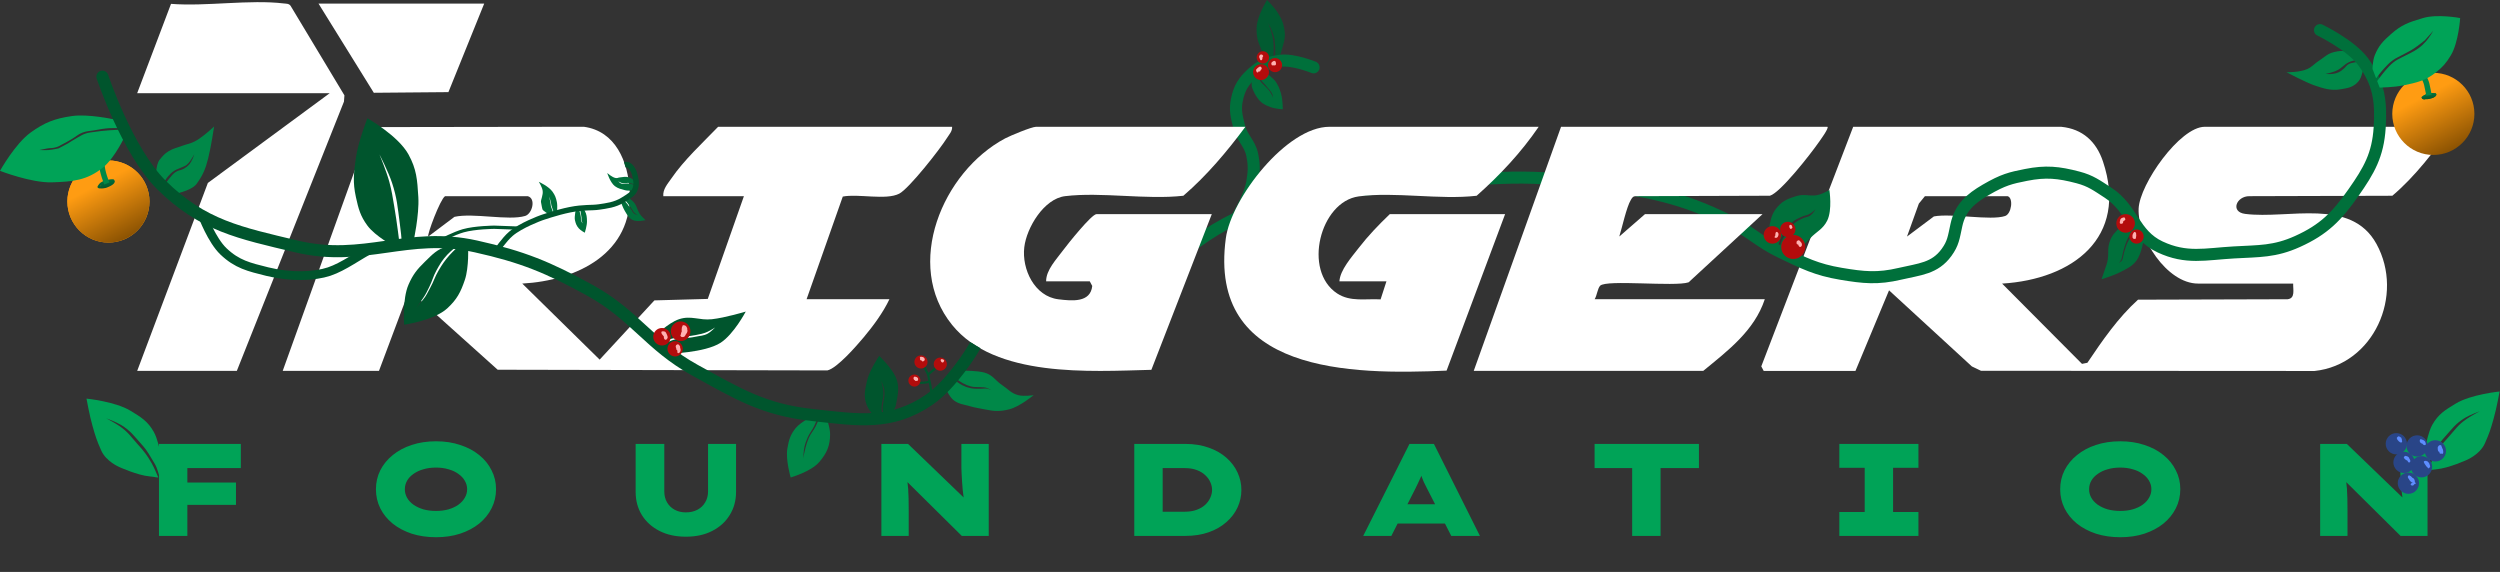
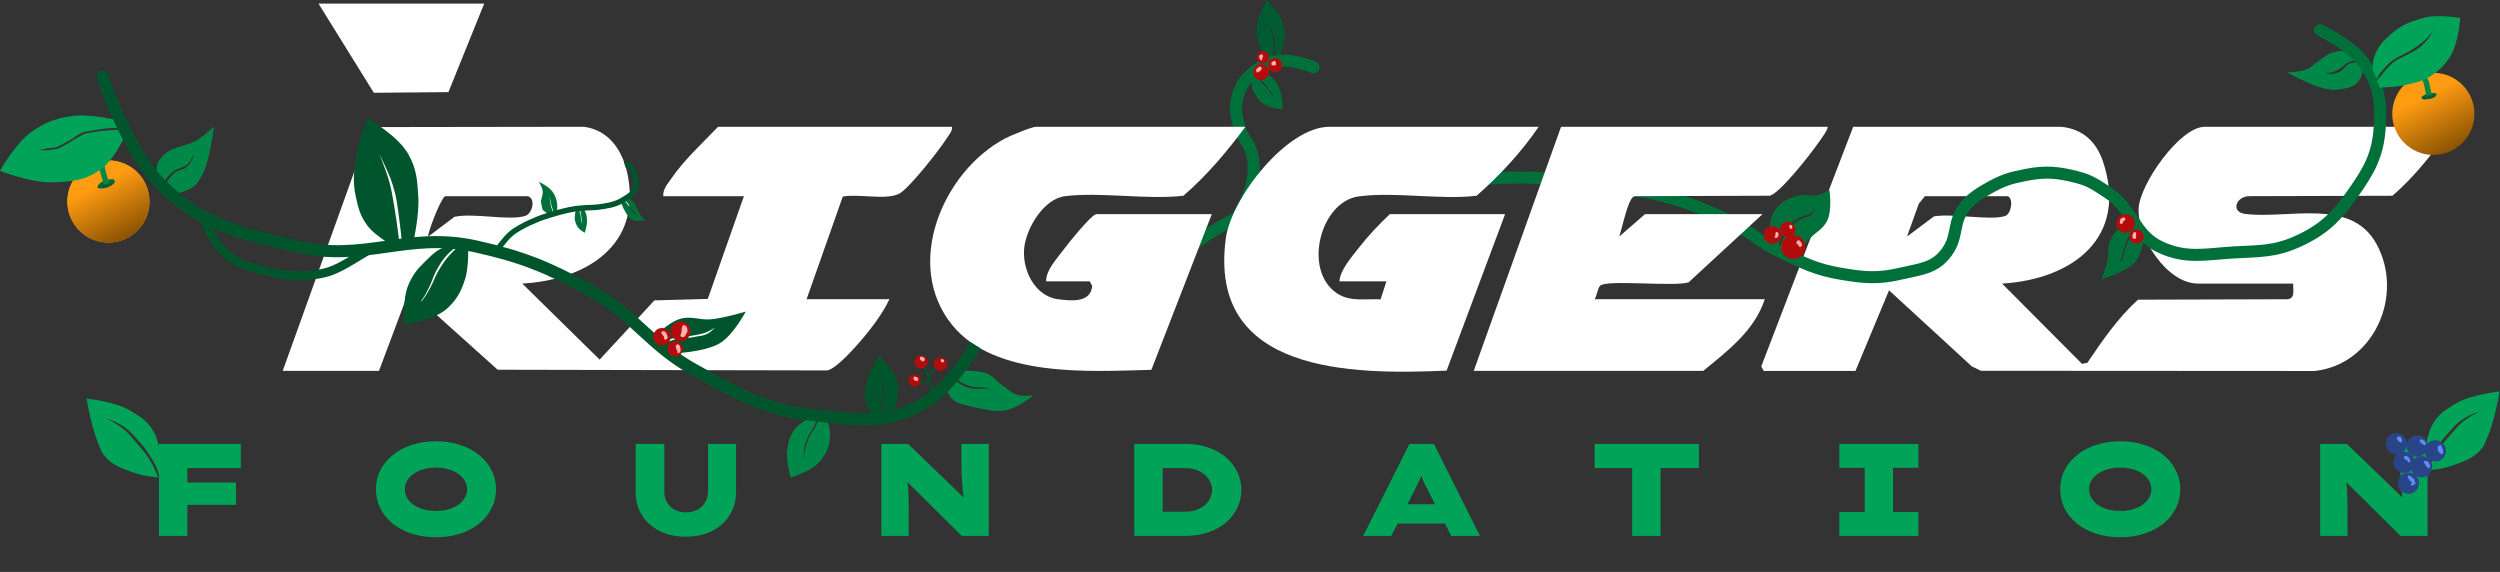
<svg xmlns="http://www.w3.org/2000/svg" width="577" height="132" viewBox="0 0 577 132" fill="none">
  <rect x="0" y="0" width="577" height="132" fill="#333333" stroke="none" />
  <g clip-path="url(#clip0_385_1438)">
    <path d="M538.74 12.006C539.989 11.712 540.798 11.635 542.026 12.006C542.903 12.271 543.763 13.036 544.429 13.775C544.429 13.775 543.568 13.874 543.037 14.028C542.527 14.176 542.236 14.271 541.773 14.534C541.344 14.777 541.157 14.996 540.762 15.292C540.368 15.588 540.177 15.8 539.751 16.05C539.332 16.296 539.069 16.386 538.614 16.555C537.896 16.823 536.718 17.061 536.718 17.061C536.718 17.061 537.726 17.152 538.361 17.061C538.918 16.982 539.241 16.918 539.751 16.682C540.298 16.429 540.557 16.189 541.015 15.797C541.387 15.48 541.492 15.181 541.9 14.913C542.421 14.569 542.804 14.53 543.416 14.407C543.971 14.295 544.86 14.281 544.86 14.281C545.371 14.91 545.691 15.418 545.691 15.418C545.049 16.849 545.176 17.993 544.048 19.083C542.901 20.191 541.828 20.327 540.257 20.6C537.898 21.009 536.087 20.347 534.191 19.715C532.295 19.083 527.746 16.682 527.746 16.682C527.746 16.682 530.826 16.724 532.548 15.924C533.703 15.387 534.133 14.721 535.202 14.028C536.537 13.162 537.191 12.371 538.74 12.006Z" fill="#008848" />
    <path d="M561.361 98.067C560.5 99.606 559.971 102.364 559.971 102.364L560.098 108.304C560.098 108.304 560.515 106.409 561.235 105.271C562.38 103.46 562.704 102.563 564.142 100.974C565.874 99.058 566.729 97.754 568.944 96.424C570.194 95.674 572.356 94.908 572.356 94.908C572.356 94.908 570.452 95.899 569.323 96.677C567.224 98.124 566.736 99.083 565.026 100.974C563.563 102.592 562.961 103.383 561.867 105.271C561.241 106.35 560.35 108.557 560.35 108.557C560.829 108.586 561.013 108.427 562.372 108.304C565.153 108.051 569.323 106.155 569.323 106.155C569.323 106.155 572.356 104.892 573.493 102.364C574.631 99.837 574.861 98.942 575.515 96.677C576.217 94.25 576.906 90.358 576.906 90.358C576.906 90.358 570.298 91.017 566.795 93.139L566.726 93.18C564.315 94.641 562.747 95.591 561.361 98.067Z" fill="#00A357" />
    <path d="M407.06 85.607L406.505 84.557L427.718 29.258L475.773 29.269C480.655 29.764 483.826 32.672 485.36 37.254C491.275 54.91 478.292 64.468 462.086 65.453L480.526 83.981L481.77 83.728C485.23 78.586 488.848 73.331 493.455 69.168L527.973 69.066C529.814 68.861 529.211 66.837 529.265 65.448H507.304C500.081 65.448 493.32 54.818 493.595 48.158C493.826 42.504 503.111 29.263 508.854 29.263H565.952C561.776 34.901 557.534 40.619 552.152 45.18L519.178 45.277C516.148 45.245 514.684 48.922 518.193 49.369C528.172 50.64 542.571 45.519 548.486 56.294C555.01 68.172 547.835 84.186 534.19 85.623L457.209 85.575L455.11 84.573L435.991 67.009L428.24 85.607H407.054H407.06ZM463.383 45.288H444.264L442.87 46.995L440.135 54.598L446.342 49.951C450.454 49.164 459.432 50.984 462.78 49.854C464.271 49.353 464.734 45.708 463.383 45.288Z" fill="white" />
    <circle cx="561.614" cy="26.286" r="9.478" fill="url(#paint0_linear_385_1438)" />
    <path d="M559.307 22.437C559.371 22.345 559.554 22.227 559.963 22.029C560.408 21.813 560.526 21.83 560.626 21.811C560.819 21.774 560.938 21.76 561.365 21.751C561.593 21.747 561.854 21.749 561.992 21.757C562.022 21.759 562.038 21.765 562.049 21.776C562.06 21.787 562.066 21.803 562.066 21.819C562.066 21.913 561.877 22.078 561.779 22.158C561.719 22.206 561.622 22.242 561.551 22.277C561.478 22.314 561.394 22.35 561.321 22.386C561.24 22.424 561 22.491 560.552 22.586C560.409 22.616 560.299 22.627 560.188 22.635C559.938 22.653 559.524 22.638 559.41 22.624C559.392 22.622 559.399 22.6 559.409 22.581C559.466 22.482 559.76 22.351 560.081 22.264C560.28 22.21 560.509 22.155 560.712 22.12C560.958 22.078 561.036 22.079 561.063 22.087C561.121 22.105 560.944 22.182 560.846 22.239C560.737 22.303 560.64 22.302 560.6 22.31C560.536 22.323 560.77 22.237 560.995 22.196C561.031 22.189 560.863 22.253 560.8 22.266C560.576 22.315 561.382 22.112 561.439 22.117C561.455 22.119 561.405 22.15 561.34 22.174C561.21 22.223 560.946 22.285 560.629 22.326C560.415 22.353 560.31 22.345 560.213 22.353C559.839 22.384 559.698 22.388 559.581 22.407C559.46 22.427 559.377 22.464 559.307 22.486C559.274 22.496 559.22 22.502 559.171 22.505C559.131 22.507 559.23 22.599 559.29 22.648C559.356 22.702 559.549 22.697 559.664 22.668C559.738 22.648 559.864 22.595 559.941 22.549C559.97 22.531 559.892 22.486 559.86 22.456C559.8 22.401 559.606 22.405 559.403 22.397C559.338 22.394 559.355 22.372 559.387 22.348C559.537 22.236 559.642 22.215 559.729 22.18C559.861 22.126 560.167 22.036 560.49 21.931C560.615 21.89 560.705 21.89 560.775 21.871C560.865 21.847 561.018 21.852 561.144 21.868C561.166 21.873 561.187 21.879 561.257 21.881C561.327 21.884 561.445 21.884 561.567 21.884" stroke="#01703C" stroke-width="0.506" stroke-linecap="round" />
    <path d="M559.307 22.437C559.371 22.345 559.554 22.227 559.963 22.029C560.408 21.813 560.526 21.83 560.626 21.811C560.819 21.774 560.938 21.76 561.365 21.751C561.593 21.747 561.854 21.749 561.992 21.757C562.022 21.759 562.038 21.765 562.049 21.776C562.06 21.787 562.066 21.803 562.066 21.819C562.066 21.913 561.877 22.078 561.779 22.158C561.719 22.206 561.622 22.242 561.551 22.277C561.478 22.314 561.394 22.35 561.321 22.386C561.24 22.424 561 22.491 560.552 22.586C560.409 22.616 560.299 22.627 560.188 22.635C559.938 22.653 559.524 22.638 559.41 22.624C559.392 22.622 559.399 22.6 559.409 22.581C559.466 22.482 559.76 22.351 560.081 22.264C560.28 22.21 560.509 22.155 560.712 22.12C560.958 22.078 561.036 22.079 561.063 22.087C561.121 22.105 560.944 22.182 560.846 22.239C560.737 22.303 560.64 22.302 560.6 22.31C560.536 22.323 560.77 22.237 560.995 22.196C561.031 22.189 560.863 22.253 560.8 22.266C560.576 22.315 561.382 22.112 561.439 22.117C561.455 22.119 561.405 22.15 561.34 22.174C561.21 22.223 560.946 22.285 560.629 22.326C560.415 22.353 560.31 22.345 560.213 22.353C559.839 22.384 559.698 22.388 559.581 22.407C559.46 22.427 559.377 22.464 559.307 22.486C559.274 22.496 559.22 22.502 559.171 22.505C559.131 22.507 559.23 22.599 559.29 22.648C559.356 22.702 559.549 22.697 559.664 22.668C559.738 22.648 559.864 22.595 559.941 22.549C559.97 22.531 559.892 22.486 559.86 22.456C559.8 22.401 559.606 22.405 559.403 22.397C559.338 22.394 559.355 22.372 559.387 22.348C559.537 22.236 559.642 22.215 559.729 22.18C559.861 22.126 560.167 22.036 560.49 21.931C560.615 21.89 560.705 21.89 560.775 21.871C560.865 21.847 561.018 21.852 561.144 21.868C561.166 21.873 561.187 21.879 561.257 21.881C561.327 21.884 561.445 21.884 561.567 21.884" stroke="url(#paint1_linear_385_1438)" stroke-width="0.506" stroke-linecap="round" />
    <path d="M558.834 16.682C558.834 16.682 559.847 18.395 560.097 19.462C560.372 20.632 560.603 21.989 560.603 21.989" stroke="#008848" stroke-width="1.264" />
    <path d="M296.351 9.605C295.966 11.175 295.214 13.522 295.214 13.522L294.329 13.768C294.329 13.768 294.35 12.463 294.329 11.627C294.306 10.688 294.304 10.156 294.177 9.225C294.082 8.527 293.922 8.124 293.697 7.456C293.393 6.552 292.686 5.308 292.686 5.308C292.686 5.308 293.202 6.6 293.444 7.456C293.637 8.138 293.746 8.524 293.849 9.225C293.986 10.154 293.952 10.688 293.95 11.627C293.948 12.516 293.849 13.901 293.849 13.901L292.939 14.154C292.939 14.154 291.602 12.482 291.043 11.247C290.233 9.457 289.958 8.282 290.032 6.319C290.132 3.681 292.433 0 292.433 0C292.433 0 294.168 1.711 294.961 3.033C295.677 4.228 296.086 4.951 296.351 6.319C296.596 7.578 296.657 8.358 296.351 9.605Z" fill="#015B31" />
    <path d="M294.471 18.904C293.92 18.051 292.043 16.711 292.043 16.711L290.545 16.721C290.545 16.721 290.617 17.684 290.916 18.199C291.075 18.472 291.184 18.657 291.382 18.904C291.579 19.15 291.728 19.217 291.927 19.462C292.171 19.761 292.313 19.924 292.559 20.221C292.806 20.517 292.971 20.663 293.191 20.979C293.419 21.305 293.571 21.486 293.697 21.863C293.776 22.102 293.823 22.495 293.823 22.495C293.823 22.495 293.673 22.185 293.57 21.99C293.385 21.638 293.292 21.432 293.065 21.105C292.845 20.789 292.694 20.631 292.433 20.347C292.197 20.09 292.048 19.962 291.801 19.715C291.554 19.468 291.391 19.353 291.169 19.083C290.943 18.808 290.828 18.641 290.664 18.325C290.39 17.799 290.216 16.874 290.216 16.874L289.116 17.389C289.116 17.389 288.663 19.34 288.993 20.257C289.398 21.383 289.911 22.254 290.479 22.943C291.281 23.915 292.012 24.249 293.188 24.704C294.259 25.118 296.078 25.23 296.078 25.23C296.078 25.23 296.056 23.005 295.671 21.649C295.351 20.525 295.108 19.888 294.471 18.904Z" fill="#00703B" />
    <path d="M276.004 55.984C279.525 53.487 281.622 52.229 285.482 50.297M285.482 50.297C299.445 43.309 309.254 44.568 324.785 42.967C341.528 41.242 351.233 39.852 367.879 42.335C380.338 44.194 387.682 45.335 398.968 50.929C403.927 53.387 406.104 55.875 411.1 58.259C416.257 60.719 419.24 62.245 424.875 63.187C430.132 64.067 433.335 64.407 438.523 63.187C443.017 62.132 446.554 61.994 449.265 58.259C450.806 56.136 450.904 54.876 451.54 51.94C452.405 47.95 454.781 45.87 458.311 43.817C462.38 41.451 464.059 41.079 467.596 40.374C472.158 39.465 475.096 39.765 479.596 40.945C482.542 41.718 483.989 42.829 486.546 44.484C492.231 48.163 492.418 54.127 498.552 56.995C504.604 59.825 508.943 58.639 515.613 58.259C521.413 57.928 524.979 58.124 530.272 55.731C536.36 52.979 539.325 49.952 543.163 44.484C546.801 39.3 548.828 35.765 549.229 29.445C549.615 23.353 549.049 19.202 545.437 14.28C542.576 10.38 535.454 6.95 535.454 6.95M285.482 50.297C285.482 50.297 288.437 45.526 289.021 42.083C289.433 39.65 289.514 38.182 289.021 35.764C288.456 32.994 286.669 31.936 285.988 29.192C285.403 26.837 284.991 25.376 285.482 23C286.038 20.314 286.985 18.771 289.021 16.934C291.071 15.084 292.729 14.389 295.466 14.027C298.508 13.625 303.175 15.544 303.175 15.544" stroke="#00703B" stroke-width="2.78" stroke-linecap="round" />
    <path d="M548.092 12.764C547.586 14.027 547.586 15.923 547.586 15.923L548.408 18.071C548.408 18.071 549.535 16.549 550.367 15.67C551.063 14.935 551.441 14.493 552.262 13.901C552.997 13.371 553.495 13.208 554.284 12.764C555.074 12.319 555.653 12.087 556.433 11.626C557.081 11.243 557.329 11.043 557.949 10.615C558.672 10.116 559.718 9.225 559.718 9.225L561.614 7.077C561.614 7.077 560.722 8.625 559.971 9.478C559.348 10.186 558.958 10.558 558.202 11.121C557.509 11.636 557.063 11.842 556.306 12.258C555.533 12.683 555.058 12.844 554.284 13.269C553.528 13.685 553.055 13.858 552.389 14.406C551.632 15.029 551.262 15.437 550.619 16.176C549.803 17.115 548.649 18.703 548.649 18.703L549.229 20.22C549.229 20.22 552.578 20.154 554.663 19.714C557.784 19.056 559.748 18.664 562.246 16.681C563.835 15.42 564.609 14.5 565.658 12.764C567.446 9.802 567.806 4.17 567.806 4.17C567.806 4.17 562.625 3.159 559.213 4.17C555.801 5.181 554.287 5.723 551.883 7.835C550.059 9.438 548.994 10.509 548.092 12.764Z" fill="#00A357" />
    <path d="M65.246 85.607L85.469 29.333L134.746 29.258C142.098 30.254 144.962 37.34 145.328 43.995C146.13 58.496 133.142 64.753 120.536 65.448L138.401 83.001L151.033 69.33L163.354 68.99L171.692 45.282H153.09C152.944 43.672 154.102 42.423 154.947 41.195C157.869 36.92 162.159 32.984 165.749 29.258H219.747C219.828 30.297 219.031 31.078 218.52 31.907C216.948 34.422 209.811 43.532 207.539 44.701C204.482 46.273 198.077 44.663 194.514 45.368L186.16 69.061H205.279C203.842 72.108 201.5 75.285 199.342 77.853C197.716 79.787 193.227 84.977 190.961 85.494L114.863 85.333L94.441 67.004L87.466 85.602H65.246V85.607ZM121.828 45.288H102.709C101.595 45.998 98.527 54.194 98.839 54.592L104.884 50.048C109.222 49.068 117.409 50.995 121.209 49.838C122.845 49.342 123.76 45.826 121.822 45.282L121.828 45.288Z" fill="white" />
    <path d="M421.786 29.263C422.163 29.592 420.005 32.499 419.622 33.043C417.905 35.504 410.924 44.475 408.497 45.175L377.596 45.277C376.88 45.277 376.713 45.616 376.395 46.144C375.389 47.808 374.393 52.503 373.731 54.587L379.668 49.418H406.796L389.722 65.162C386.552 66.228 370.749 64.473 369.317 65.943C368.714 66.562 368.58 68.231 368.042 69.061H407.313C404.923 76.324 398.749 80.971 393.103 85.602H340.138L360.291 29.258H421.781L421.786 29.263Z" fill="white" />
    <path d="M287.438 29.264C283.17 34.998 278.552 40.501 273.121 45.18C264.498 46.144 254.25 44.26 245.826 45.272C240.96 45.859 236.95 52.509 236.406 57.053C235.804 62.12 238.753 68.399 244.276 69.077C247.451 69.465 251.677 69.885 252.091 66.003L251.521 64.931H241.445C241.423 62.314 243.834 59.837 245.374 57.748C246.38 56.386 251.941 49.423 253.071 49.423H279.682L265.736 85.355C251.553 85.716 229.684 87.239 219.753 75C208.493 61.119 217.53 39.629 231.982 31.945C233.182 31.31 238.113 29.264 239.119 29.264H287.433H287.438Z" fill="white" />
    <path d="M355.129 29.264C351.087 35.187 346.172 40.431 340.811 45.181C332.258 46.171 321.902 44.2 313.576 45.331C304.678 46.543 300.614 62.513 308.645 67.747C311.686 69.729 315.212 68.9 318.641 69.099L319.992 64.931H309.14C309.286 62.33 311.929 59.374 313.586 57.231C315.761 54.415 318.199 51.879 320.767 49.423H347.378L333.873 85.538C311.826 86.518 278.702 86.173 282.922 54.986C284.165 45.778 296.944 29.264 306.815 29.264H355.129Z" fill="white" />
-     <path d="M31.66 85.607L47.974 42.224L76.098 21.509H31.66L39.47 0.892C47.63 1.527 57.593 -0.158 65.537 0.8C66.108 0.87 66.673 0.8 67.066 1.339L79.494 22.01L79.387 23.448L54.659 85.602H31.665L31.66 85.607Z" fill="white" />
    <path d="M111.752 0.833L103.495 21.262L86.276 21.413L73.514 0.833H111.752Z" fill="white" />
    <path d="M408.446 51.814C408.019 53.845 408.699 57.122 408.699 57.122C409.084 57.315 409.575 57.561 410.089 57.82C410.089 57.82 410.434 56.273 410.847 55.353C411.165 54.644 411.411 54.268 411.827 53.631L411.858 53.584C412.511 52.583 412.825 51.934 413.754 51.182C414.458 50.612 414.953 50.425 415.776 50.045C416.541 49.691 417.074 49.72 417.798 49.287C418.34 48.962 419.061 48.276 419.061 48.276C419.061 48.276 418.483 49.242 417.924 49.666C417.289 50.148 416.746 50.077 416.028 50.424C415.312 50.77 414.882 50.94 414.259 51.435C413.324 52.179 413.049 52.858 412.364 53.836C411.892 54.509 411.566 54.858 411.226 55.605C410.814 56.512 410.594 58.076 410.594 58.076C411.837 58.705 413.057 59.332 413.122 59.397C413.223 59.498 414.006 58.849 414.386 58.512C414.386 58.512 416.464 56.354 417.798 54.974C419.326 53.392 420.735 52.898 421.715 50.93C422.951 48.45 422.221 43.852 422.221 43.852C422.221 43.852 420.95 44.565 420.072 44.864C418.059 45.549 416.67 44.612 414.638 45.243C412.802 45.812 411.626 46.214 410.341 47.644C409.146 48.974 408.814 50.064 408.446 51.814Z" fill="#00703B" />
    <path d="M488.695 53.078C489.531 52.249 491.222 51.435 491.222 51.435L492.638 52.951C492.638 52.951 491.771 53.897 491.349 54.594C491.063 55.066 490.717 55.858 490.717 55.858C490.717 55.858 490.488 56.485 490.338 56.995C490.195 57.478 490.063 57.893 489.959 58.385C489.864 58.83 489.831 59.085 489.706 59.523C489.62 59.823 489.629 59.897 489.453 60.154C489.335 60.327 489.074 60.66 489.074 60.66C489.074 60.66 489.523 60.413 489.706 60.154C489.859 59.938 489.875 59.775 489.959 59.523C490.102 59.091 490.098 58.826 490.211 58.385C490.34 57.886 490.421 57.608 490.59 57.121C490.765 56.62 490.853 56.33 491.096 55.858C491.309 55.444 491.468 55.106 491.728 54.72C492.161 54.077 492.93 53.264 492.93 53.264L494.761 55.226C494.761 55.226 494.31 58.657 492.992 60.281C491.896 61.631 490.864 61.996 489.327 62.808C487.739 63.648 485.03 64.451 485.03 64.451C485.671 62.576 485.526 63.041 486.167 61.166C486.809 59.29 486.441 57.853 486.673 56.742C487.007 55.142 487.534 54.228 488.695 53.078Z" fill="#00703B" />
    <path d="M36.69 123.687V102.455H43.241V123.687H36.69ZM39.45 116.529V111.372H54.463V116.529H39.45ZM39.874 108.036V102.455H55.585V108.036H39.874ZM100.657 123.99C98.595 123.99 96.714 123.717 95.016 123.171C93.317 122.605 91.851 121.826 90.618 120.835C89.385 119.824 88.434 118.652 87.767 117.317C87.1 115.962 86.766 114.496 86.766 112.919C86.766 111.342 87.1 109.886 87.767 108.552C88.454 107.197 89.415 106.024 90.648 105.033C91.882 104.022 93.338 103.244 95.016 102.698C96.714 102.132 98.585 101.849 100.627 101.849C102.669 101.849 104.529 102.132 106.208 102.698C107.906 103.244 109.372 104.022 110.606 105.033C111.839 106.024 112.789 107.197 113.457 108.552C114.144 109.886 114.488 111.332 114.488 112.889C114.488 114.486 114.144 115.962 113.457 117.317C112.789 118.652 111.839 119.824 110.606 120.835C109.372 121.826 107.906 122.605 106.208 123.171C104.529 123.717 102.679 123.99 100.657 123.99ZM100.627 117.924C101.678 117.924 102.639 117.802 103.508 117.56C104.398 117.297 105.156 116.943 105.783 116.498C106.43 116.033 106.925 115.497 107.269 114.891C107.633 114.284 107.815 113.627 107.815 112.919C107.815 112.212 107.633 111.554 107.269 110.948C106.925 110.341 106.43 109.816 105.783 109.371C105.156 108.906 104.398 108.552 103.508 108.309C102.639 108.046 101.678 107.915 100.627 107.915C99.576 107.915 98.605 108.046 97.715 108.309C96.846 108.552 96.088 108.906 95.441 109.371C94.793 109.816 94.298 110.341 93.954 110.948C93.611 111.554 93.439 112.212 93.439 112.919C93.439 113.627 93.611 114.284 93.954 114.891C94.298 115.497 94.793 116.033 95.441 116.498C96.088 116.943 96.846 117.297 97.715 117.56C98.605 117.802 99.576 117.924 100.627 117.924ZM158.294 123.869C155.968 123.869 153.936 123.424 152.197 122.534C150.458 121.644 149.104 120.421 148.133 118.864C147.183 117.307 146.707 115.528 146.707 113.526V102.455H153.319V113.405C153.319 114.375 153.532 115.224 153.956 115.952C154.381 116.68 154.967 117.246 155.716 117.651C156.464 118.055 157.323 118.257 158.294 118.257C159.305 118.257 160.194 118.055 160.963 117.651C161.731 117.246 162.328 116.68 162.752 115.952C163.197 115.224 163.419 114.375 163.419 113.405V102.455H169.88V113.526C169.88 115.528 169.394 117.307 168.424 118.864C167.474 120.421 166.129 121.644 164.39 122.534C162.671 123.424 160.639 123.869 158.294 123.869ZM203.422 123.687V102.455H209.579L223.591 115.952L222.499 115.528C222.378 114.618 222.277 113.809 222.196 113.101C222.135 112.394 222.085 111.757 222.044 111.19C222.004 110.604 221.974 110.058 221.953 109.553C221.933 109.047 221.913 108.542 221.893 108.036C221.893 107.531 221.893 106.985 221.893 106.398V102.455H228.201V123.687H221.984L206.97 108.825L209.124 109.553C209.184 109.795 209.245 110.068 209.306 110.372C209.366 110.655 209.417 110.998 209.457 111.403C209.518 111.807 209.569 112.303 209.609 112.889C209.649 113.475 209.68 114.183 209.7 115.012C209.72 115.821 209.73 116.781 209.73 117.893V123.687H203.422ZM261.793 123.687V102.455H273.561C275.603 102.455 277.423 102.749 279.021 103.335C280.618 103.901 281.973 104.68 283.085 105.67C284.197 106.661 285.046 107.794 285.632 109.067C286.219 110.341 286.512 111.676 286.512 113.071C286.512 114.486 286.219 115.831 285.632 117.105C285.046 118.379 284.187 119.511 283.054 120.502C281.942 121.493 280.588 122.271 278.99 122.837C277.393 123.403 275.583 123.687 273.561 123.687H261.793ZM268.344 119.653L267.222 118.106H273.409C274.501 118.106 275.442 117.954 276.23 117.651C277.039 117.348 277.696 116.953 278.202 116.468C278.727 115.962 279.111 115.416 279.354 114.83C279.617 114.244 279.748 113.657 279.748 113.071C279.748 112.485 279.617 111.898 279.354 111.312C279.111 110.725 278.727 110.19 278.202 109.704C277.696 109.199 277.039 108.794 276.23 108.491C275.442 108.188 274.501 108.036 273.409 108.036H267.131L268.344 106.55V119.653ZM314.631 123.687L325.307 102.455H330.949L341.564 123.687H334.952L329.281 112.586C329.038 112.1 328.816 111.656 328.613 111.251C328.431 110.827 328.27 110.422 328.128 110.038C327.987 109.654 327.855 109.29 327.734 108.946C327.613 108.582 327.501 108.228 327.4 107.884H328.704C328.603 108.248 328.482 108.623 328.34 109.007C328.219 109.371 328.078 109.745 327.916 110.129C327.754 110.513 327.572 110.907 327.37 111.312C327.188 111.716 326.986 112.141 326.763 112.586L321.122 123.687H314.631ZM319.757 120.835L321.759 116.377H334.558L335.407 120.835H319.757ZM376.705 123.687V108.036H368.031V102.455H392.113V108.036H383.257V123.687H376.705ZM424.517 123.687V118.166H430.371V107.975H424.517V102.455H442.776V107.975H436.922V118.166H442.776V123.687H424.517ZM489.382 123.99C487.32 123.99 485.439 123.717 483.741 123.171C482.042 122.605 480.576 121.826 479.343 120.835C478.11 119.824 477.159 118.652 476.492 117.317C475.825 115.962 475.491 114.496 475.491 112.919C475.491 111.342 475.825 109.886 476.492 108.552C477.18 107.197 478.14 106.024 479.373 105.033C480.607 104.022 482.063 103.244 483.741 102.698C485.439 102.132 487.31 101.849 489.352 101.849C491.394 101.849 493.254 102.132 494.933 102.698C496.631 103.244 498.097 104.022 499.331 105.033C500.564 106.024 501.514 107.197 502.182 108.552C502.869 109.886 503.213 111.332 503.213 112.889C503.213 114.486 502.869 115.962 502.182 117.317C501.514 118.652 500.564 119.824 499.331 120.835C498.097 121.826 496.631 122.605 494.933 123.171C493.254 123.717 491.404 123.99 489.382 123.99ZM489.352 117.924C490.403 117.924 491.364 117.802 492.233 117.56C493.123 117.297 493.881 116.943 494.508 116.498C495.155 116.033 495.651 115.497 495.994 114.891C496.358 114.284 496.54 113.627 496.54 112.919C496.54 112.212 496.358 111.554 495.994 110.948C495.651 110.341 495.155 109.816 494.508 109.371C493.881 108.906 493.123 108.552 492.233 108.309C491.364 108.046 490.403 107.915 489.352 107.915C488.301 107.915 487.33 108.046 486.44 108.309C485.571 108.552 484.813 108.906 484.166 109.371C483.519 109.816 483.023 110.341 482.679 110.948C482.336 111.554 482.164 112.212 482.164 112.919C482.164 113.627 482.336 114.284 482.679 114.891C483.023 115.497 483.519 116.033 484.166 116.498C484.813 116.943 485.571 117.297 486.44 117.56C487.33 117.802 488.301 117.924 489.352 117.924ZM535.493 123.687V102.455H541.65L555.663 115.952L554.571 115.528C554.45 114.618 554.348 113.809 554.268 113.101C554.207 112.394 554.156 111.757 554.116 111.19C554.076 110.604 554.045 110.058 554.025 109.553C554.005 109.047 553.985 108.542 553.964 108.036C553.964 107.531 553.964 106.985 553.964 106.398V102.455H560.273V123.687H554.055L539.042 108.825L541.195 109.553C541.256 109.795 541.317 110.068 541.377 110.372C541.438 110.655 541.488 110.998 541.529 111.403C541.59 111.807 541.64 112.303 541.681 112.889C541.721 113.475 541.751 114.183 541.772 115.012C541.792 115.821 541.802 116.781 541.802 117.893V123.687H535.493Z" fill="#00A357" />
    <circle cx="25.023" cy="46.507" r="9.478" fill="#FF9C12" />
    <circle cx="25.023" cy="46.507" r="9.478" fill="url(#paint2_linear_385_1438)" />
    <path d="M26.13 41.637C26.054 41.615 25.89 41.604 25.501 41.642C25.234 41.668 24.835 41.756 24.609 41.8C24.282 41.865 24.154 41.932 24.044 41.979C23.909 42.036 23.688 42.141 23.532 42.247C23.454 42.301 23.348 42.365 23.269 42.431C23.186 42.499 23.134 42.557 23.069 42.647C22.975 42.776 22.91 42.863 22.863 42.935C22.824 42.995 22.8 43.066 22.754 43.132C22.743 43.147 22.745 43.165 22.753 43.176C22.794 43.231 22.925 43.225 23.03 43.233C23.09 43.238 23.28 43.247 23.535 43.245C23.665 43.243 23.731 43.231 23.87 43.215C24.377 43.155 24.492 43.089 24.648 43.023C24.791 42.963 24.946 42.892 25.059 42.85C25.138 42.821 25.209 42.776 25.289 42.741C25.357 42.71 25.434 42.667 25.519 42.618C25.651 42.541 25.73 42.492 25.801 42.442C25.872 42.393 25.949 42.338 26.05 42.237C26.112 42.175 26.141 42.097 26.19 42.032C26.233 41.974 26.239 41.9 26.25 41.837C26.253 41.823 26.229 41.812 26.207 41.807C26.185 41.801 26.158 41.801 25.987 41.894C25.816 41.986 25.501 42.17 25.252 42.306C25.003 42.441 24.83 42.523 24.76 42.556C24.71 42.58 25.093 42.307 25.334 42.128C25.367 42.104 25.208 42.205 25.032 42.301C24.673 42.498 24.405 42.595 24.315 42.625C24.306 42.628 24.534 42.455 24.749 42.271C24.933 42.112 24.306 42.551 24.29 42.568C24.286 42.572 24.306 42.574 24.325 42.568C24.367 42.556 24.551 42.411 24.819 42.2C24.964 42.086 25.034 42.043 25.048 42.02C25.075 41.978 24.931 42.091 24.76 42.208C24.623 42.302 24.377 42.45 24.192 42.553C24.006 42.655 23.887 42.704 23.826 42.721C23.764 42.738 23.764 42.722 23.772 42.705C23.816 42.616 23.906 42.525 23.95 42.443C24.047 42.261 23.414 43.001 23.411 43.033C23.409 43.05 23.424 43.066 23.449 43.075C23.586 43.121 23.888 42.92 24.103 42.755C24.236 42.653 24.251 42.503 24.254 42.382C24.255 42.332 24.224 42.294 24.192 42.267C24.163 42.243 24.126 42.245 24.087 42.25C23.974 42.267 23.863 42.409 23.718 42.603C23.676 42.659 23.682 42.705 23.69 42.74C23.701 42.787 23.769 42.814 23.84 42.831C23.963 42.859 24.141 42.777 24.27 42.689C24.365 42.625 24.377 42.557 24.383 42.522C24.386 42.503 24.378 42.481 24.364 42.467C24.336 42.438 24.29 42.442 24.257 42.45C24.241 42.458 24.224 42.475 24.216 42.475C24.208 42.475 24.208 42.459 24.208 42.442" stroke="url(#paint3_linear_385_1438)" stroke-width="0.506" stroke-linecap="round" />
    <path d="M24.138 34.248C24.138 34.248 23.47 36.461 23.506 37.913C23.549 39.648 24.643 42.336 24.643 42.336" stroke="#008848" stroke-width="1.264" />
    <path d="M36.884 36.817C35.819 38.111 36.035 41.37 36.035 41.37L37.466 42.716C37.466 42.716 38.171 41.402 38.797 40.694C39.283 40.144 39.574 39.833 40.187 39.43C40.777 39.041 41.194 38.979 41.83 38.672C42.327 38.432 42.659 38.379 43.094 38.04C43.507 37.717 43.978 37.029 43.978 37.029L44.847 35.639C44.847 35.639 44.328 37.275 43.599 38.04C43.211 38.447 42.943 38.633 42.462 38.924C41.78 39.338 41.23 39.241 40.566 39.682C39.927 40.108 39.677 40.491 39.176 41.073C38.567 41.78 37.786 43.017 37.786 43.017L39.751 44.864C39.751 44.864 44.095 44.182 45.378 42.429C46.817 40.462 47.44 38.967 48.032 36.605C48.776 33.64 49.413 29.193 49.413 29.193C49.413 29.193 48.039 30.482 47.077 31.205C46.241 31.833 45.782 32.218 44.847 32.688C43.828 33.199 43.156 33.245 42.087 33.64C40.831 34.105 40.047 34.219 38.901 34.911C37.993 35.46 37.558 35.998 36.884 36.817Z" fill="#008848" />
    <path d="M16.555 26.792C20.326 26.237 26.286 27.55 26.286 27.55L27.75 29.572C27.75 29.572 26.317 29.524 25.401 29.572C23.959 29.649 23.161 29.838 21.736 30.078C20.696 30.253 20.071 30.215 19.083 30.583C18.004 30.985 17.552 31.525 16.555 32.1C15.675 32.607 14.823 33.117 14.28 33.364C13.738 33.61 13.775 33.743 12.89 33.995C12.006 34.248 11.731 34.126 10.995 34.248C10.25 34.372 9.099 34.627 9.099 34.627C9.099 34.627 10.411 34.694 11.247 34.627C12.145 34.556 13.522 34.248 13.522 34.248L15.671 33.111C15.671 33.111 17.032 32.22 17.945 31.721C18.623 31.351 18.983 31.084 19.715 30.836C20.475 30.578 20.943 30.583 21.736 30.457C23.061 30.247 23.812 30.183 25.149 30.078C25.986 30.012 27.297 29.951 27.297 29.951H28.025L28.94 31.215C28.94 31.215 26.526 36.454 23.759 38.671C20.029 41.66 16.782 41.925 12.006 42.084C7.207 42.242 -0 39.43 -0 39.43C-0 39.43 3.488 33.17 7.077 30.583C10.311 28.252 12.611 27.373 16.555 26.792Z" fill="#00A357" />
    <path d="M125.238 48.403C125.339 48.605 126.544 49.414 127.134 49.793L127.668 49.599C127.668 49.599 127.599 49.019 127.513 48.656C127.405 48.2 127.134 47.729 127.134 47.518C127.134 47.307 127.007 46.633 127.007 46.633C127.007 46.633 126.839 45.749 126.755 45.37C126.755 45.37 127.026 46.13 127.134 46.633C127.197 46.927 127.193 47.099 127.26 47.392C127.365 47.848 127.508 48.08 127.639 48.529C127.751 48.911 127.892 49.517 127.892 49.517L128.524 49.287C128.524 49.287 128.731 47.649 128.524 46.633C128.321 45.636 128.102 45.062 127.513 44.232C126.633 42.992 124.354 41.958 124.354 41.958C124.354 41.958 125.098 43.129 125.238 43.98C125.408 45.013 124.775 46.128 124.859 46.633C124.943 47.139 125.137 48.2 125.238 48.403Z" fill="#00703B" />
    <path d="M132.694 50.804C132.51 49.985 132.947 48.15 132.947 48.15L133.624 48.037L133.832 49.035C133.832 49.035 134.057 49.796 134.084 50.298C134.095 50.495 134.051 50.609 134.084 50.804C134.141 51.13 134.464 51.562 134.464 51.562C134.379 51.352 134.211 50.804 134.211 50.804V50.172C134.211 50.004 133.832 48.002 133.832 48.002L134.464 47.897C134.464 47.897 134.803 48.341 134.969 48.656C135.417 49.503 135.456 50.099 135.475 51.057C135.495 52.111 134.969 53.711 134.969 53.711C134.969 53.711 134.019 53.207 133.579 52.7C133.044 52.082 132.874 51.601 132.694 50.804Z" fill="#00703B" />
-     <path d="M145.206 40.947C145.881 41.17 146.722 41.958 146.722 41.958L146.596 42.589L145.711 42.337C145.711 42.337 145.253 42.217 144.953 42.21C144.604 42.202 144.417 42.356 144.068 42.337C143.817 42.323 143.676 42.288 143.436 42.21C143.121 42.109 142.678 41.831 142.678 41.831C142.678 41.831 143.02 42.21 143.31 42.337C143.571 42.451 143.744 42.452 144.029 42.463C144.393 42.477 144.657 42.287 144.953 42.337L145.711 42.463C146.007 42.512 146.558 42.776 146.558 42.776L146.343 43.853C146.343 43.853 145.263 44.196 144.068 43.853C143.407 43.664 142.643 43.516 141.92 42.969C140.826 42.141 140.15 39.935 140.15 39.935C140.15 39.935 141.288 40.935 142.046 41.073C142.589 41.172 142.509 41.006 143.057 40.947C143.891 40.856 144.409 40.684 145.206 40.947Z" fill="#00703B" />
    <path d="M146.343 46.76C145.74 46.043 144.953 45.623 144.953 45.623L144.195 46.089L144.953 47.013C144.953 47.013 145.489 47.785 145.837 48.276C146.083 48.623 146.16 48.871 146.469 49.161C146.729 49.404 147.228 49.666 147.228 49.666C147.228 49.666 146.64 49.518 146.343 49.287C146.008 49.027 145.956 48.749 145.711 48.403C145.363 47.911 144.826 47.139 144.826 47.139L144.029 46.191L143.31 46.633C143.31 46.633 143.746 47.919 144.195 48.656C144.777 49.611 145.072 50.34 146.09 50.804C147.123 51.274 148.997 50.804 148.997 50.804C148.997 50.804 148.056 49.994 147.607 49.287C147.104 48.497 146.945 47.477 146.343 46.76Z" fill="#00703B" />
    <path d="M227.308 86.023C225.654 85.525 222.38 85.549 222.38 85.549L220.737 87.444C220.737 87.444 221.624 88.122 222.253 88.456C222.911 88.804 223.305 88.968 224.022 89.165C224.839 89.39 225.199 89.287 226.044 89.34C226.734 89.383 227.297 89.341 227.94 89.593C228.329 89.746 228.825 90.067 228.825 90.067C228.825 90.067 228.301 89.804 227.94 89.719C227.364 89.584 227.016 89.731 226.424 89.719C225.485 89.7 224.941 89.786 224.022 89.593C223.255 89.431 222.83 89.277 222.127 88.93C221.412 88.577 220.421 87.808 220.421 87.808L218.462 90.067C218.462 90.067 219.276 91.801 220.231 92.468C221.39 93.278 222.41 93.347 223.77 93.732C225.182 94.132 225.872 94.192 227.308 94.49C229.434 94.932 230.759 95.006 232.869 94.49C235.36 93.881 238.556 91.204 238.556 91.204C238.556 91.204 236.356 91.546 235.017 91.204C233.385 90.788 232.755 89.863 231.352 88.93C229.733 87.853 229.17 86.584 227.308 86.023Z" fill="#008848" />
    <path d="M200.011 93.406C200.463 94.643 201.841 96.238 201.841 96.238L203.731 95.89C203.731 95.89 203.504 95.07 203.466 94.53C203.421 93.888 203.5 93.524 203.592 92.887C203.665 92.389 203.789 92.124 203.845 91.624C203.916 90.986 203.908 90.619 203.845 89.981C203.76 89.123 203.34 87.832 203.34 87.832C203.34 87.832 203.972 89.1 204.098 89.981C204.188 90.616 204.16 90.985 204.098 91.624C204.044 92.173 203.916 92.466 203.845 93.014C203.762 93.651 203.671 94.016 203.731 94.656C203.776 95.129 203.991 95.843 203.991 95.843L205.622 95.543C205.622 95.543 206.596 94.447 206.769 93.515C207.234 91.017 207.744 89.13 206.64 86.842C205.624 84.733 202.924 82.139 202.924 82.139C202.924 82.139 200.607 85.516 200.074 88.007C199.633 90.069 199.287 91.426 200.011 93.406Z" fill="#00552D" />
    <path d="M183.624 98.827C184.892 97.247 187.921 95.92 187.921 95.92H188.932C188.932 95.92 188.367 97.407 187.921 98.321C187.397 99.394 186.879 99.879 186.404 100.975C186.032 101.834 185.845 102.335 185.646 103.25C185.436 104.219 185.393 105.777 185.393 105.777C185.393 105.777 185.648 104.301 185.899 103.376L185.907 103.346C186.148 102.461 186.286 101.95 186.657 101.101C187.162 99.946 187.741 99.452 188.3 98.321C188.751 97.409 189.311 95.92 189.311 95.92H190.575C190.575 95.92 191.59 98.493 191.586 100.217C191.579 102.92 190.824 104.614 189.058 106.662C187.155 108.869 182.487 110.2 182.487 110.2C182.487 110.2 181.276 106.096 181.729 103.502C182.067 101.561 182.391 100.363 183.624 98.827Z" fill="#008848" />
    <path d="M84.798 52.068C86.61 54.533 90.99 56.87 90.99 56.87L92.254 56.581C92.254 56.581 91.604 51.115 90.99 47.644C90.596 45.414 90.448 44.143 89.853 41.957C89.163 39.427 87.578 35.639 87.578 35.639C87.578 35.639 89.607 39.545 90.485 42.21C91.632 45.694 91.777 47.798 92.254 51.436C92.516 53.438 92.661 54.612 92.759 56.581C93.598 56.389 95.413 55.859 95.413 55.859C95.413 55.859 96.8 49.559 96.551 45.496L96.542 45.357C96.305 41.495 96.156 39.06 94.276 35.639C91.901 31.318 84.798 27.298 84.798 27.298C84.798 27.298 82.657 32.731 82.144 36.397C81.651 39.916 81.382 42.025 82.144 45.496C82.737 48.199 83.158 49.837 84.798 52.068Z" fill="#00552D" />
-     <path d="M98.067 60.408C99.824 58.7 100.88 57.496 103.249 56.87C103.953 56.684 104.835 56.642 105.65 56.661C105.65 56.661 104.097 57.851 103.249 58.765C102.066 60.04 101.559 60.907 100.721 62.43C99.944 63.844 99.801 64.779 99.078 66.222C98.574 67.229 98.33 67.811 97.688 68.749L96.045 71.15C96.045 71.15 96.948 69.971 97.562 69.255C98.426 68.245 98.689 67.511 99.331 66.348C100.153 64.86 100.359 63.892 101.227 62.43C102.093 60.97 102.633 60.167 103.754 58.892C104.66 57.861 106.282 56.451 106.282 56.451C107.154 56.514 108.051 56.87 108.051 56.87C108.051 56.87 108.259 61.712 107.293 64.579C106.33 67.434 105.462 69.106 103.249 71.15C100.185 73.98 93.265 74.942 93.265 74.942C93.265 74.942 92.83 69.04 94.276 65.716C95.292 63.38 96.241 62.184 98.067 60.408Z" fill="#00552D" />
+     <path d="M98.067 60.408C99.824 58.7 100.88 57.496 103.249 56.87C103.953 56.684 104.835 56.642 105.65 56.661C105.65 56.661 104.097 57.851 103.249 58.765C102.066 60.04 101.559 60.907 100.721 62.43C99.944 63.844 99.801 64.779 99.078 66.222C98.574 67.229 98.33 67.811 97.688 68.749L96.045 71.15C98.426 68.245 98.689 67.511 99.331 66.348C100.153 64.86 100.359 63.892 101.227 62.43C102.093 60.97 102.633 60.167 103.754 58.892C104.66 57.861 106.282 56.451 106.282 56.451C107.154 56.514 108.051 56.87 108.051 56.87C108.051 56.87 108.259 61.712 107.293 64.579C106.33 67.434 105.462 69.106 103.249 71.15C100.185 73.98 93.265 74.942 93.265 74.942C93.265 74.942 92.83 69.04 94.276 65.716C95.292 63.38 96.241 62.184 98.067 60.408Z" fill="#00552D" />
    <path d="M156.705 73.678C154.187 74.524 151.145 77.595 151.145 77.595L152.326 79.238C152.326 79.238 153.805 78.523 154.81 78.227C155.869 77.916 157.59 77.722 157.59 77.722C157.59 77.722 159.375 77.568 160.497 77.343C161.6 77.121 162.247 77.038 163.277 76.584C164.005 76.264 165.046 75.573 165.046 75.573C165.046 75.573 164.134 76.549 163.403 76.963C162.383 77.543 161.641 77.464 160.497 77.722C158.352 78.204 156.994 77.832 154.936 78.606C154.013 78.954 152.662 79.705 152.662 79.705L154.052 81.639C154.052 81.639 162.639 81.474 166.31 79.112C169.35 77.156 172.123 71.909 172.123 71.909C172.123 71.909 167.407 73.34 164.288 73.678C161.344 73.996 159.513 72.735 156.705 73.678Z" fill="#00552D" />
    <path d="M114.623 57.88C114.623 57.88 116.39 55.259 117.909 53.963C120.243 51.971 124.86 50.298 124.86 50.298C124.86 50.298 128.398 49.034 131.558 48.402C134.717 47.77 136.613 48.023 138.256 47.77C139.898 47.518 141.899 47.333 143.816 46.127C145.058 45.346 146.217 44.737 146.596 43.6C146.975 42.463 146.825 41.805 146.596 40.693C146.321 39.353 145.459 37.66 144.195 38.039" stroke="#00552D" stroke-width="1.264" />
    <path d="M24.951 17.253C24.709 16.524 23.921 16.131 23.193 16.373C22.465 16.616 22.071 17.404 22.314 18.132L23.632 17.692L24.951 17.253ZM37.281 42.715L38.258 41.726L37.281 42.715ZM68.37 56.869L68.046 58.221L68.37 56.869ZM109.821 56.869L110.123 55.512L109.821 56.869ZM136.107 66.979L136.777 65.761L136.107 66.979ZM160.371 85.43L159.7 86.647L160.371 85.43ZM187.542 95.793L187.392 97.175L187.542 95.793ZM214.46 92.254L215.245 93.401L214.46 92.254ZM225.602 81.568L226.316 80.376L223.931 78.947L223.216 80.139L224.409 80.854L225.602 81.568ZM23.632 17.692C22.314 18.132 22.314 18.132 22.314 18.132C22.314 18.133 22.314 18.133 22.314 18.133C22.314 18.134 22.315 18.135 22.315 18.136C22.316 18.139 22.317 18.143 22.319 18.147C22.322 18.157 22.326 18.17 22.332 18.187C22.344 18.222 22.361 18.273 22.384 18.339C22.429 18.471 22.496 18.664 22.584 18.911C22.759 19.406 23.018 20.119 23.353 20.997C24.022 22.753 24.997 25.176 26.224 27.849C28.657 33.151 32.155 39.604 36.304 43.704L37.281 42.715L38.258 41.726C34.49 38.002 31.163 31.944 28.751 26.69C27.556 24.085 26.604 21.72 25.951 20.007C25.624 19.151 25.373 18.459 25.204 17.982C25.12 17.744 25.056 17.56 25.014 17.436C24.992 17.374 24.976 17.327 24.966 17.297C24.961 17.281 24.957 17.27 24.954 17.262C24.953 17.259 24.952 17.256 24.952 17.255C24.952 17.254 24.951 17.253 24.951 17.253C24.951 17.253 24.951 17.253 24.951 17.253C24.951 17.253 24.951 17.253 23.632 17.692ZM37.281 42.715L36.304 43.704C46.108 53.392 55.117 55.132 68.046 58.221L68.37 56.869L68.692 55.517C55.672 52.406 47.432 50.791 38.258 41.726L37.281 42.715ZM68.37 56.869L68.046 58.221C76.2 60.169 82.847 59.247 89.269 58.337C95.697 57.426 101.893 56.528 109.519 58.226L109.821 56.869L110.123 55.512C101.947 53.692 95.29 54.676 88.879 55.584C82.462 56.494 76.284 57.331 68.692 55.517L68.37 56.869ZM109.821 56.869L109.519 58.226C120.108 60.583 125.899 62.949 135.437 68.197L136.107 66.979L136.777 65.761C127.042 60.405 121.005 57.934 110.123 55.512L109.821 56.869ZM136.107 66.979L135.437 68.197C140.49 70.978 143.843 74.049 147.3 77.225C150.761 80.403 154.327 83.685 159.7 86.647L160.371 85.43L161.042 84.212C155.99 81.427 152.639 78.353 149.181 75.177C145.72 71.999 142.153 68.719 136.777 65.761L136.107 66.979ZM160.371 85.43L159.7 86.647C169.613 92.112 175.783 95.914 187.392 97.175L187.542 95.793L187.692 94.411C176.72 93.219 171.019 89.713 161.042 84.212L160.371 85.43ZM187.542 95.793L187.392 97.175C197.82 98.307 206.002 99.732 215.245 93.401L214.46 92.254L213.674 91.107C205.423 96.759 198.345 95.567 187.692 94.411L187.542 95.793ZM214.46 92.254L215.245 93.401C218.078 91.461 220.673 88.467 222.525 86.037C223.46 84.809 224.226 83.697 224.758 82.892C225.025 82.489 225.233 82.161 225.376 81.933C225.448 81.819 225.503 81.73 225.541 81.668C225.56 81.637 225.574 81.613 225.585 81.596C225.59 81.588 225.594 81.581 225.596 81.576C225.598 81.574 225.599 81.572 225.6 81.571C225.6 81.57 225.601 81.57 225.601 81.569C225.601 81.569 225.601 81.569 225.601 81.569C225.601 81.568 225.602 81.568 224.409 80.854C223.216 80.139 223.216 80.139 223.217 80.139C223.217 80.139 223.217 80.139 223.217 80.139C223.217 80.139 223.217 80.139 223.216 80.139C223.216 80.14 223.215 80.141 223.215 80.142C223.213 80.145 223.21 80.15 223.206 80.156C223.198 80.169 223.186 80.189 223.17 80.216C223.137 80.27 223.087 80.351 223.021 80.457C222.888 80.668 222.692 80.976 222.439 81.359C221.933 82.124 221.203 83.184 220.313 84.352C218.512 86.716 216.133 89.423 213.674 91.107L214.46 92.254Z" fill="#00552D" />
    <path d="M46.76 49.792C46.76 49.792 48.874 55.441 51.562 58.006C54.709 61.01 57.451 61.632 61.672 62.682C67.084 64.028 72.54 63.82 75.953 62.682C79.365 61.545 82.904 58.828 86.063 57.248" stroke="#00552D" stroke-width="2.022" />
    <path d="M215.092 92.381C215.092 92.381 215.058 90.886 214.713 88.842C214.671 88.596 214.616 88.342 214.548 88.084M212.691 83.787C212.691 83.787 213.283 84.496 214.208 86.441M214.208 86.441C214.208 86.441 215.797 85.082 216.735 84.293M214.208 86.441C214.46 87.578 214.288 87.088 214.548 88.084M214.548 88.084C214.548 88.084 212.644 88.679 211.301 88.084" stroke="#00552D" stroke-width="0.506" />
-     <path d="M101.733 55.479C101.733 55.479 104.806 53.857 106.933 53.255C109.631 52.492 114.07 52.446 114.07 52.446L119.678 52.648" stroke="#00552D" stroke-width="0.758" />
    <path d="M414.989 55.934C414.934 55.813 414.88 55.692 414.873 55.63C414.867 55.568 414.911 55.568 414.95 55.584C414.989 55.601 415.022 55.634 415.044 55.667C415.067 55.701 415.078 55.733 415.072 55.767C415.067 55.8 415.045 55.833 415.017 55.856C414.964 55.899 414.89 55.911 414.829 55.911C414.799 55.912 414.779 55.868 414.779 55.829C414.779 55.79 414.801 55.746 414.839 55.724C414.878 55.701 414.933 55.701 414.939 55.701C414.977 55.701 414.823 55.69 414.79 55.679C414.79 55.679 414.822 55.69 414.834 55.712C414.845 55.734 414.834 55.767 414.834 55.8C414.834 55.834 414.845 55.867 414.823 55.834" stroke="#FFB1B1" stroke-width="0.506" stroke-linecap="round" />
    <circle cx="409.078" cy="54.215" r="2.022" fill="#B30C0C" />
    <circle cx="413.88" cy="56.996" r="2.78" fill="#B30C0C" />
    <circle cx="412.617" cy="52.952" r="1.769" fill="#B30C0C" />
    <path d="M413.328 52.577C413.261 52.501 413.195 52.279 413.211 52.174C413.218 52.132 413.26 52.123 413.288 52.134C413.316 52.145 413.338 52.178 413.35 52.217C413.361 52.256 413.361 52.3 413.35 52.339C413.339 52.378 413.317 52.41 413.289 52.422C413.261 52.434 413.229 52.422 413.228 52.411C413.226 52.372 413.327 52.367 413.388 52.367C413.416 52.378 413.438 52.41 413.444 52.444C413.45 52.477 413.439 52.51 413.394 52.511" stroke="#FFB1B1" stroke-width="0.506" stroke-linecap="round" />
    <path d="M410.071 53.773C410.181 53.883 410.237 54.038 410.215 54.232C410.193 54.424 410.082 54.538 410.027 54.598C409.965 54.666 409.861 54.66 409.816 54.649C409.816 54.648 409.859 54.659 409.899 54.654C410.049 54.634 410.137 54.351 410.226 54.151C410.28 54.03 410.182 53.885 410.116 53.813C410.101 53.797 410.192 53.884 410.22 53.972C410.234 54.015 410.215 54.061 410.193 54.094C410.15 54.159 410.071 54.161 410.021 54.178C409.931 54.207 410.015 54.371 410.021 54.405C410.022 54.41 409.994 54.372 409.999 54.344C410.01 54.283 410.071 54.217 410.054 54.123C410.038 54.084 410.005 54.062 409.994 54.034C409.982 54.006 409.993 53.974 410.038 53.94" stroke="#FFB1B1" stroke-width="0.506" stroke-linecap="round" />
    <path d="M415.206 55.829C415.487 56.035 415.581 56.166 415.623 56.33C415.66 56.47 415.619 56.589 415.591 56.65C415.575 56.684 415.544 56.72 415.516 56.739C415.488 56.758 415.46 56.758 415.431 56.73C415.288 56.589 415.281 56.328 415.257 56.144C415.249 56.082 415.225 56.017 415.229 55.965C415.231 55.945 415.28 55.96 415.322 55.997C415.424 56.087 415.478 56.204 415.492 56.269C415.498 56.298 415.46 56.316 415.431 56.312C415.212 56.278 415.075 55.904 414.953 55.829C414.924 55.811 414.896 55.791 414.891 55.805C414.829 55.974 415.008 56.148 415.037 56.199C415.05 56.224 414.953 56.185 414.906 56.157C414.859 56.13 414.924 56.008 414.957 55.857C414.965 55.82 414.971 55.782 414.99 55.754C415.008 55.726 415.036 55.707 415.064 55.702C415.18 55.682 415.271 55.828 415.351 55.936C415.402 55.978 415.45 56.026 415.482 56.082C415.497 56.11 415.506 56.138 415.544 56.167" stroke="#FFB1B1" stroke-width="0.506" stroke-linecap="round" />
    <circle cx="490.591" cy="51.562" r="2.148" fill="#B30C0C" />
    <circle cx="493.118" cy="54.594" r="1.643" fill="#B30C0C" />
    <path d="M490.207 50.421C489.946 50.495 489.784 50.552 489.728 50.599C489.594 50.711 489.587 50.889 489.554 51.026C489.507 51.222 489.474 51.331 489.493 51.392C489.502 51.421 489.549 51.425 489.582 51.411C489.735 51.347 489.746 51.154 489.779 51.018C489.808 50.901 489.878 50.769 489.958 50.656C490.026 50.56 490.187 50.59 490.272 50.594C490.394 50.601 489.917 50.795 489.841 50.927C489.822 50.984 489.803 51.04 489.789 51.129C489.784 51.19 489.784 51.283 489.756 51.35" stroke="#FFB1B1" stroke-width="0.506" stroke-linecap="round" />
    <path d="M492.698 53.784C492.608 53.915 492.546 54.013 492.511 54.087C492.465 54.183 492.446 54.259 492.438 54.299C492.41 54.436 492.432 54.56 492.442 54.578C492.454 54.599 492.465 54.524 492.488 54.496C492.523 54.452 492.582 54.4 492.62 54.355C492.669 54.297 492.669 54.251 492.681 54.218C492.686 54.201 492.723 54.089 492.77 53.925C492.791 53.853 492.791 53.828 492.787 53.828C492.737 53.825 492.748 53.965 492.715 54.054C492.681 54.146 492.663 54.162 492.654 54.173C492.649 54.179 492.643 54.183 492.637 54.175C492.597 54.12 492.616 54.057 492.611 54.058C492.583 54.063 492.597 54.133 492.586 54.205C492.568 54.315 492.531 54.414 492.509 54.483C492.475 54.592 492.496 54.661 492.526 54.732C492.566 54.826 492.618 54.841 492.652 54.875C492.674 54.898 492.698 54.907 492.711 54.91C492.717 54.911 492.723 54.907 492.727 54.903C492.736 54.895 492.735 54.875 492.733 54.853C492.73 54.815 492.678 54.8 492.654 54.791C492.563 54.756 492.64 54.575 492.666 54.526C492.672 54.514 492.68 54.509 492.684 54.51C492.717 54.517 492.671 54.593 492.651 54.658C492.638 54.7 492.62 54.734 492.596 54.84C492.59 54.866 492.593 54.882 492.587 54.888C492.558 54.913 492.521 54.873 492.493 54.858C492.449 54.835 492.436 54.741 492.421 54.66C492.411 54.61 492.494 54.506 492.509 54.414C492.529 54.298 492.541 54.245 492.558 54.19C492.572 54.142 492.695 54.064 492.754 54.017C492.759 54.014 492.766 54.022 492.771 54.028C492.797 54.059 492.791 54.147 492.796 54.232C492.798 54.265 492.797 54.318 492.79 54.38C492.754 54.592 492.75 54.62 492.745 54.657C492.742 54.664 492.736 54.664 492.729 54.664" stroke="#FFB1B1" stroke-width="0.506" stroke-linecap="round" />
    <circle cx="152.788" cy="77.721" r="2.022" fill="#B30C0C" />
    <circle cx="157.085" cy="76.457" r="2.275" fill="#B30C0C" />
    <circle cx="155.821" cy="80.502" r="1.769" fill="#B30C0C" />
    <circle cx="294.279" cy="15.028" r="1.632" transform="rotate(169.789 294.279 15.028)" fill="#B30C0C" />
    <circle cx="291.047" cy="16.646" r="1.835" transform="rotate(169.789 291.047 16.646)" fill="#B30C0C" />
    <circle cx="291.473" cy="13.254" r="1.428" transform="rotate(169.789 291.473 13.254)" fill="#B30C0C" />
    <circle cx="211.047" cy="87.832" r="1.39" fill="#B30C0C" />
    <path d="M214.081 83.535C214.081 84.373 213.402 85.052 212.564 85.052C211.726 85.052 211.047 84.373 211.047 83.535C211.047 82.698 211.726 82.019 212.564 82.019C213.402 82.019 214.081 82.698 214.081 83.535Z" fill="#B30C0C" />
    <path d="M218.536 84.04C218.536 84.877 217.857 85.556 217.019 85.556C216.182 85.556 215.503 84.877 215.503 84.04C215.503 83.202 216.182 82.523 217.019 82.523C217.857 82.523 218.536 83.202 218.536 84.04Z" fill="#B30C0C" />
    <path d="M217.348 83.144C217.348 83.126 217.348 83.109 217.365 83.113C217.492 83.143 217.517 83.304 217.566 83.403C217.575 83.419 217.536 83.43 217.509 83.421C217.482 83.412 217.455 83.386 217.437 83.355C217.419 83.323 217.41 83.288 217.423 83.265C217.482 83.165 217.624 83.251 217.664 83.247C217.669 83.243 217.643 83.234 217.616 83.22C217.589 83.207 217.563 83.189 217.535 83.225" stroke="#FFB1B1" stroke-width="0.506" stroke-linecap="round" />
    <path d="M212.552 82.582C212.835 82.617 213.016 82.662 213.087 82.738C213.183 82.839 213.195 82.966 213.182 83.024C213.176 83.049 213.142 83.055 213.115 83.038C212.957 82.935 212.972 82.743 212.945 82.698C212.919 82.654 212.829 82.662 212.753 82.676C212.621 82.699 212.659 82.912 212.641 82.948C212.634 82.964 212.588 82.913 212.583 82.904C212.532 82.806 212.899 82.984 213.051 83.002C213.097 83.019 213.079 83.055 213.057 83.086C213.035 83.118 213.008 83.144 212.981 83.171" stroke="#FFB1B1" stroke-width="0.506" stroke-linecap="round" />
    <path d="M211.116 87.182C211.379 87.214 211.51 87.267 211.602 87.362C211.686 87.448 211.649 87.569 211.636 87.648C211.631 87.677 211.597 87.675 211.577 87.665C211.491 87.623 211.445 87.504 211.37 87.435C211.261 87.336 211.136 87.293 211.103 87.293C211.088 87.293 211.083 87.319 211.083 87.339C211.083 87.379 211.109 87.425 211.139 87.471C211.165 87.512 211.214 87.524 211.241 87.52C211.253 87.519 211.241 87.485 211.248 87.481C211.274 87.466 211.313 87.537 211.33 87.553C211.333 87.556 211.301 87.524 211.294 87.52C211.3 87.536 211.326 87.576 211.349 87.615C211.359 87.635 211.366 87.655 211.373 87.675" stroke="#FFB1B1" stroke-width="0.506" stroke-linecap="round" />
    <path d="M290.141 16.199C290.221 16.068 290.564 15.745 290.778 15.622C290.806 15.606 290.839 15.602 290.869 15.622C290.947 15.672 290.961 15.774 290.951 15.834C290.946 15.866 290.921 15.895 290.895 15.905C290.844 15.926 290.779 15.905 290.728 15.941C290.601 16.029 290.657 16.209 290.667 16.254C290.67 16.266 290.697 16.23 290.703 16.199C290.708 16.169 290.698 16.139 290.678 16.133C290.565 16.103 290.445 16.128 290.303 16.123C290.269 16.122 290.253 16.168 290.247 16.203C290.242 16.239 290.252 16.279 290.257 16.32C290.262 16.361 290.262 16.401 290.232 16.472" stroke="#FFB1B1" stroke-width="0.506" stroke-linecap="round" />
    <path d="M293.755 14.802C293.745 14.812 293.735 14.822 293.715 14.812C293.695 14.803 293.664 14.772 293.654 14.737C293.633 14.664 293.684 14.59 293.739 14.524C293.813 14.437 293.917 14.387 293.997 14.357C294.037 14.342 294.078 14.347 294.114 14.377C294.275 14.513 294.241 14.68 294.251 14.797C294.254 14.824 294.211 14.842 294.161 14.853C294.11 14.863 294.04 14.863 293.989 14.848C293.938 14.833 293.907 14.803 293.887 14.767C293.846 14.697 293.856 14.62 293.856 14.58C293.856 14.565 293.816 14.579 293.816 14.579C293.713 14.614 294.008 14.378 294.109 14.311C294.127 14.3 294.14 14.346 294.13 14.371C294.074 14.516 293.807 14.629 293.7 14.771C293.679 14.799 293.674 14.832 293.689 14.847C293.704 14.863 293.744 14.863 293.775 14.848C293.91 14.782 293.917 14.56 293.967 14.413C293.98 14.378 293.988 14.347 294.008 14.327C294.028 14.306 294.058 14.296 294.089 14.301C294.119 14.306 294.149 14.326 294.211 14.377" stroke="#FFB1B1" stroke-width="0.506" stroke-linecap="round" />
    <path d="M291.022 13.344C290.982 13.324 290.942 13.304 290.921 13.274C290.834 13.146 290.88 13.001 290.916 12.925C290.955 12.841 291.052 12.818 291.113 12.813C291.178 12.807 291.244 12.888 291.285 12.934C291.313 12.966 291.174 12.96 291.114 13.005C290.932 13.14 291.002 13.374 291.002 13.516C291.002 13.567 291.032 13.636 291.052 13.653C291.073 13.669 291.093 13.629 291.103 13.533C291.113 13.437 291.113 13.287 291.144 13.132" stroke="#FFB1B1" stroke-width="0.506" stroke-linecap="round" />
    <path d="M157.822 75.484C157.842 75.463 157.995 75.514 158.221 75.632C158.423 75.737 158.366 75.945 158.372 76.361C158.375 76.598 158.274 76.686 158.243 76.737C158.228 76.762 158.192 76.768 158.161 76.773C158.13 76.778 158.1 76.778 158.064 76.758C157.794 76.606 157.822 75.938 157.847 75.644C157.863 75.466 157.822 75.33 157.791 75.299C157.617 75.124 158.058 75.904 158.094 76.074C158.132 76.251 158.15 76.377 158.166 76.465C158.193 76.615 158.028 76.143 158.012 75.721C158.009 75.638 158.027 75.608 158.048 75.587C158.068 75.566 158.099 75.556 158.124 75.571C158.25 75.644 158.212 75.822 158.228 76.022C158.234 76.101 158.253 76.263 158.243 76.479C158.234 76.673 158.038 76.757 157.92 76.87C157.81 76.975 157.75 77.117 157.56 77.302C157.456 77.403 157.329 77.374 157.288 77.405C157.269 77.419 157.287 77.456 157.308 77.477C157.395 77.565 157.564 77.549 157.703 77.529C157.908 77.499 157.955 77.241 158.053 77.082C158.189 76.859 158.356 76.707 158.382 76.527C158.396 76.43 158.418 76.347 158.423 76.316C158.441 76.21 158.305 76.552 158.248 76.685C158.171 76.869 158.048 77.086 157.971 77.199C157.851 77.376 157.483 77.231 157.432 77.2C157.407 77.185 157.401 77.149 157.4 77.118C157.4 76.978 157.483 76.841 157.564 76.63C157.648 76.416 157.688 76.183 157.693 75.757C157.695 75.637 157.668 75.566 157.663 75.52C157.653 75.43 157.616 75.73 157.601 75.879C157.594 75.947 157.575 76.079 157.57 76.212C157.566 76.327 157.585 75.834 157.667 75.643C157.731 75.495 157.811 75.391 157.873 75.345C157.908 75.319 157.975 75.329 158.037 75.365C158.293 75.512 158.314 75.791 158.351 75.945C158.379 76.067 158.346 76.212 158.32 76.351C158.305 76.501 158.274 76.593 158.238 76.66C158.213 76.696 158.172 76.736 158.099 76.778" stroke="#FFB1B1" stroke-width="0.506" stroke-linecap="round" />
    <path d="M156.342 80.139C156.619 80.867 156.599 81.156 156.578 81.259C156.575 81.273 156.619 81.259 156.645 81.239C156.763 81.145 156.814 80.972 156.84 80.823C156.866 80.676 156.703 80.225 156.62 79.954C156.58 79.827 156.496 79.749 156.471 79.728C156.363 79.642 156.691 79.922 156.738 80.077C156.761 80.155 156.722 80.241 156.676 80.313C156.654 80.347 156.62 80.365 156.589 80.355C156.388 80.291 156.352 79.965 156.327 79.816C156.322 79.786 156.281 79.779 156.265 79.794C156.164 79.892 156.219 80.178 156.311 80.375C156.342 80.406 156.372 80.426 156.378 80.457C156.383 80.488 156.363 80.529 156.342 80.57" stroke="#FFB1B1" stroke-width="0.506" stroke-linecap="round" />
    <path d="M152.89 76.721C152.904 76.721 153.051 76.721 153.268 76.732C153.448 76.741 153.531 77.001 153.631 77.189C153.729 77.374 153.812 77.665 153.838 77.779C153.878 77.956 153.768 78.049 153.669 78.152C153.645 78.177 153.621 78.189 153.599 78.171C153.362 77.979 153.517 77.474 153.477 77.33C153.417 77.119 153.289 77.046 153.2 76.99C153.116 76.938 152.993 76.913 152.923 76.847C152.882 76.807 153.007 77.001 153.089 77.119C153.204 77.287 153.398 77.451 153.509 77.576C153.613 77.761 153.657 77.85 153.709 77.957C153.723 77.983 153.738 78.004 153.775 78.027" stroke="#FFB1B1" stroke-width="0.506" stroke-linecap="round" />
    <path d="M35.511 99.711C36.373 101.25 36.902 104.008 36.902 104.008L36.775 109.947C36.775 109.947 36.358 108.053 35.638 106.914C34.493 105.103 34.168 104.207 32.731 102.618C30.998 100.701 30.144 99.397 27.929 98.068C26.679 97.318 24.517 96.552 24.517 96.552C24.517 96.552 26.421 97.542 27.55 98.321C29.649 99.768 30.137 100.726 31.847 102.618C33.31 104.236 33.912 105.027 35.006 106.914C35.632 107.994 36.523 110.2 36.523 110.2C36.044 110.23 35.86 110.071 34.501 109.947C31.72 109.695 27.55 107.799 27.55 107.799C27.55 107.799 24.517 106.535 23.379 104.008C22.242 101.48 22.012 100.585 21.357 98.321C20.656 95.893 19.967 92.002 19.967 92.002C19.967 92.002 26.575 92.661 30.077 94.782L30.146 94.824C32.558 96.284 34.126 97.234 35.511 99.711Z" fill="#00A357" />
    <circle cx="557.878" cy="102.926" r="2.457" fill="#294587" />
    <circle cx="562.085" cy="104.059" r="2.457" fill="#294587" />
    <circle cx="553.076" cy="102.42" r="2.457" fill="#294587" />
    <circle cx="554.846" cy="106.717" r="2.457" fill="#294587" />
    <circle cx="558.89" cy="107.728" r="2.457" fill="#294587" />
    <circle cx="555.857" cy="111.52" r="2.457" fill="#294587" />
    <path d="M553.833 101.042C553.949 101.175 553.984 101.299 554.042 101.415C554.093 101.517 554.127 101.593 554.149 101.607C554.295 101.695 553.851 101.363 553.758 101.234C553.676 101.12 553.567 101.033 553.486 101.002C553.388 100.963 553.699 101.148 553.775 101.193C553.81 101.214 553.673 101.149 553.624 101.096C553.579 101.047 553.557 100.989 553.562 100.953C553.582 100.785 553.957 101.121 554.091 101.299C554.146 101.373 554.162 101.442 554.145 101.482C554.055 101.689 553.639 101.195 553.429 101.069C553.402 101.052 553.388 101.095 553.388 101.122C553.388 101.234 553.495 101.353 553.583 101.482C553.717 101.677 553.842 101.735 553.962 101.838C554.061 101.922 554.153 101.932 554.18 101.932C554.301 101.932 554.021 101.604 553.967 101.398C553.949 101.336 553.949 101.282 553.966 101.229C553.975 101.202 553.984 101.176 554.02 101.122" stroke="#5D8DFF" stroke-width="0.417" stroke-linecap="round" />
    <path d="M558.719 101.575C558.948 101.637 559.43 101.833 559.524 102.002C559.637 102.205 559.662 102.403 559.676 102.46C559.683 102.491 559.68 102.527 559.649 102.536C559.467 102.591 559.325 102.359 559.116 102.133C558.901 101.899 558.791 101.673 558.728 101.638C558.705 101.624 558.684 101.672 558.675 101.717C558.655 101.813 558.71 101.931 558.79 102.028C558.876 102.134 558.986 102.153 559.017 102.163C559.133 102.196 558.835 101.95 558.755 101.913C558.879 101.984 558.959 102.02 559.017 102.055C559.048 102.073 559.083 102.091 559.119 102.082" stroke="#5D8DFF" stroke-width="0.417" stroke-linecap="round" />
    <path d="M563.285 102.937C563.285 102.919 563.364 103.069 563.515 103.472C563.721 104.021 563.712 104.44 563.69 104.529C563.681 104.563 563.624 104.548 563.588 104.53C563.452 104.463 563.427 104.229 563.409 103.859C563.392 103.501 563.107 103.267 562.969 103.155C562.939 103.131 562.912 103.115 562.898 103.128C562.784 103.236 562.858 103.479 562.844 103.697C562.835 103.844 562.911 103.978 562.964 104.067C562.987 104.105 563.017 104.12 563.044 104.116C563.105 104.107 563.133 104.032 563.147 103.97C563.182 103.804 563.019 103.482 562.911 103.315C562.886 103.276 562.982 103.426 563.022 103.488C563.041 103.518 563.071 103.533 563.075 103.511C563.115 103.331 563.027 103.169 563.031 102.973C563.032 102.943 563.071 102.955 563.102 102.972C563.171 103.012 563.24 103.061 563.298 103.106C563.573 103.317 563.303 104.057 563.272 104.285C563.265 104.33 563.178 104.281 563.151 104.272C563.151 104.28 563.177 104.316 563.2 104.351C563.222 104.387 563.24 104.422 563.258 104.512" stroke="#5D8DFF" stroke-width="0.417" stroke-linecap="round" />
    <path d="M559.974 106.888C560.115 107.029 560.436 107.457 560.503 107.586C560.535 107.649 560.561 107.724 560.61 107.751C560.759 107.834 560.615 107.326 560.473 107.023C560.4 106.867 560.268 106.773 560.17 106.72C560.128 106.696 560.09 106.701 560.068 106.737C559.95 106.92 560.062 107.18 560.16 107.382C560.178 107.419 560.214 107.431 560.232 107.418C560.347 107.335 560.25 107.103 560.126 106.765C560.099 106.693 560.09 106.658 560.098 106.644C560.107 106.63 560.133 106.639 560.16 106.657C560.187 106.674 560.214 106.701 560.201 106.701C560.038 106.706 559.948 106.577 559.872 106.559C559.704 106.519 560.143 106.852 560.232 106.99C560.299 107.094 560.33 107.19 560.33 107.239C560.33 107.256 560.295 107.244 560.268 107.218C560.136 107.088 560.054 106.872 559.943 106.715C559.9 106.655 559.779 106.631 559.694 106.595C559.41 106.474 560.044 107.297 560.112 107.422C560.177 107.544 560.294 107.644 560.405 107.689C560.435 107.701 560.471 107.707 560.498 107.725C560.525 107.742 560.543 107.769 560.539 107.796C560.535 107.822 560.508 107.849 560.481 107.876" stroke="#5D8DFF" stroke-width="0.417" stroke-linecap="round" />
    <path d="M555.008 105.633C555.043 105.607 555.433 105.677 555.688 105.806C555.943 105.936 556.004 106.087 556.049 106.202C556.079 106.279 556.067 106.354 556.054 106.363C555.862 106.495 555.934 105.883 555.836 105.754C555.638 105.492 555.303 105.438 555.129 105.424C555.024 105.416 555.381 105.562 555.559 105.713C555.958 106.051 556.022 106.203 556.076 106.287C556.148 106.401 555.659 106.018 555.462 105.843C555.39 105.778 555.267 105.696 555.138 105.647C555.099 105.632 555.106 105.677 555.124 105.713C555.194 105.855 555.328 105.926 555.492 106.016C555.542 106.042 555.594 106.078 555.608 106.087C555.751 106.182 555.258 105.732 555.204 105.634C555.186 105.601 555.221 105.589 555.252 105.589C555.407 105.588 555.532 105.837 555.648 105.949C555.742 106.039 555.889 106.042 556.009 106.162C556.098 106.251 556.12 106.398 556.094 106.51C556.087 106.537 556.05 106.55 556.027 106.545C555.922 106.526 555.89 106.372 555.854 106.217C555.827 106.115 555.783 106.025 555.743 106.007C555.729 106.024 555.729 106.095 555.729 106.167" stroke="#5D8DFF" stroke-width="0.417" stroke-linecap="round" />
    <path d="M556.37 110.359C556.69 110.465 556.796 110.554 557.032 110.891C557.194 111.124 557.144 111.337 557.14 111.422C557.134 111.533 557.144 111.134 557.104 110.907C557.047 110.584 556.7 110.422 556.544 110.359C556.456 110.324 556.308 110.332 556.179 110.35C556.135 110.356 556.147 110.403 556.165 110.443C556.255 110.647 556.423 110.795 556.53 110.866C556.612 110.921 556.397 110.636 556.29 110.528C556.267 110.505 556.237 110.502 556.236 110.506C556.225 110.623 556.458 110.652 556.499 110.688C556.578 110.759 556.29 110.528 556.254 110.528C556.091 110.527 556.378 110.83 556.556 111.017C556.648 111.113 556.752 111.151 556.823 111.178C556.858 111.19 556.894 111.187 556.912 111.169C557.002 111.082 556.877 110.92 556.824 110.836C556.802 110.801 556.771 110.795 556.757 110.813C556.743 110.83 556.743 110.874 556.761 110.915C556.831 111.074 556.966 111.097 557.015 111.102C557.146 111.115 556.772 110.638 556.571 110.364C556.361 110.08 556.139 109.959 556.027 109.923C555.922 109.889 555.934 110.092 555.938 110.149C555.953 110.356 556.262 110.438 556.378 110.528C556.587 110.689 556.849 111.069 557.023 111.306C557.067 111.366 557.081 111.435 557.108 111.511C557.122 111.55 557.117 111.595 557.064 111.618C556.917 111.681 556.753 111.658 556.668 111.702C556.626 111.725 556.593 111.764 556.588 111.791C556.583 111.818 556.609 111.836 556.641 111.845C556.766 111.881 556.85 111.872 556.899 111.841C557.089 111.721 557.055 111.374 557.095 111.338C557.113 111.322 557.143 111.338 557.17 111.355C557.197 111.373 557.224 111.4 557.22 111.409C557.204 111.445 557.091 111.312 557.015 111.222C556.978 111.179 556.993 111.347 557.01 111.404C557.02 111.435 557.028 111.471 557.063 111.489C557.099 111.507 557.161 111.507 557.21 111.511C557.259 111.516 557.295 111.525 557.331 111.534" stroke="#5D8DFF" stroke-width="0.417" stroke-linecap="round" />
  </g>
  <defs>
    <linearGradient id="paint0_linear_385_1438" x1="560.098" y1="21.863" x2="567.427" y2="35.764" gradientUnits="userSpaceOnUse">
      <stop stop-color="#FF9C12" />
      <stop offset="1" stop-color="#7E4A00" />
    </linearGradient>
    <linearGradient id="paint1_linear_385_1438" x1="560.614" y1="21.749" x2="560.777" y2="22.99" gradientUnits="userSpaceOnUse">
      <stop stop-color="#01703C" />
      <stop offset="1" stop-color="#02522D" />
    </linearGradient>
    <linearGradient id="paint2_linear_385_1438" x1="23.506" y1="42.083" x2="30.836" y2="55.985" gradientUnits="userSpaceOnUse">
      <stop stop-color="#FF9C12" />
      <stop offset="1" stop-color="#7E4A00" />
    </linearGradient>
    <linearGradient id="paint3_linear_385_1438" x1="24.499" y1="41.617" x2="24.896" y2="43.727" gradientUnits="userSpaceOnUse">
      <stop stop-color="#01703C" />
      <stop offset="1" stop-color="#02522D" />
    </linearGradient>
    <clipPath id="clip0_385_1438">
      <rect width="576.905" height="131.687" fill="white" />
    </clipPath>
  </defs>
</svg>